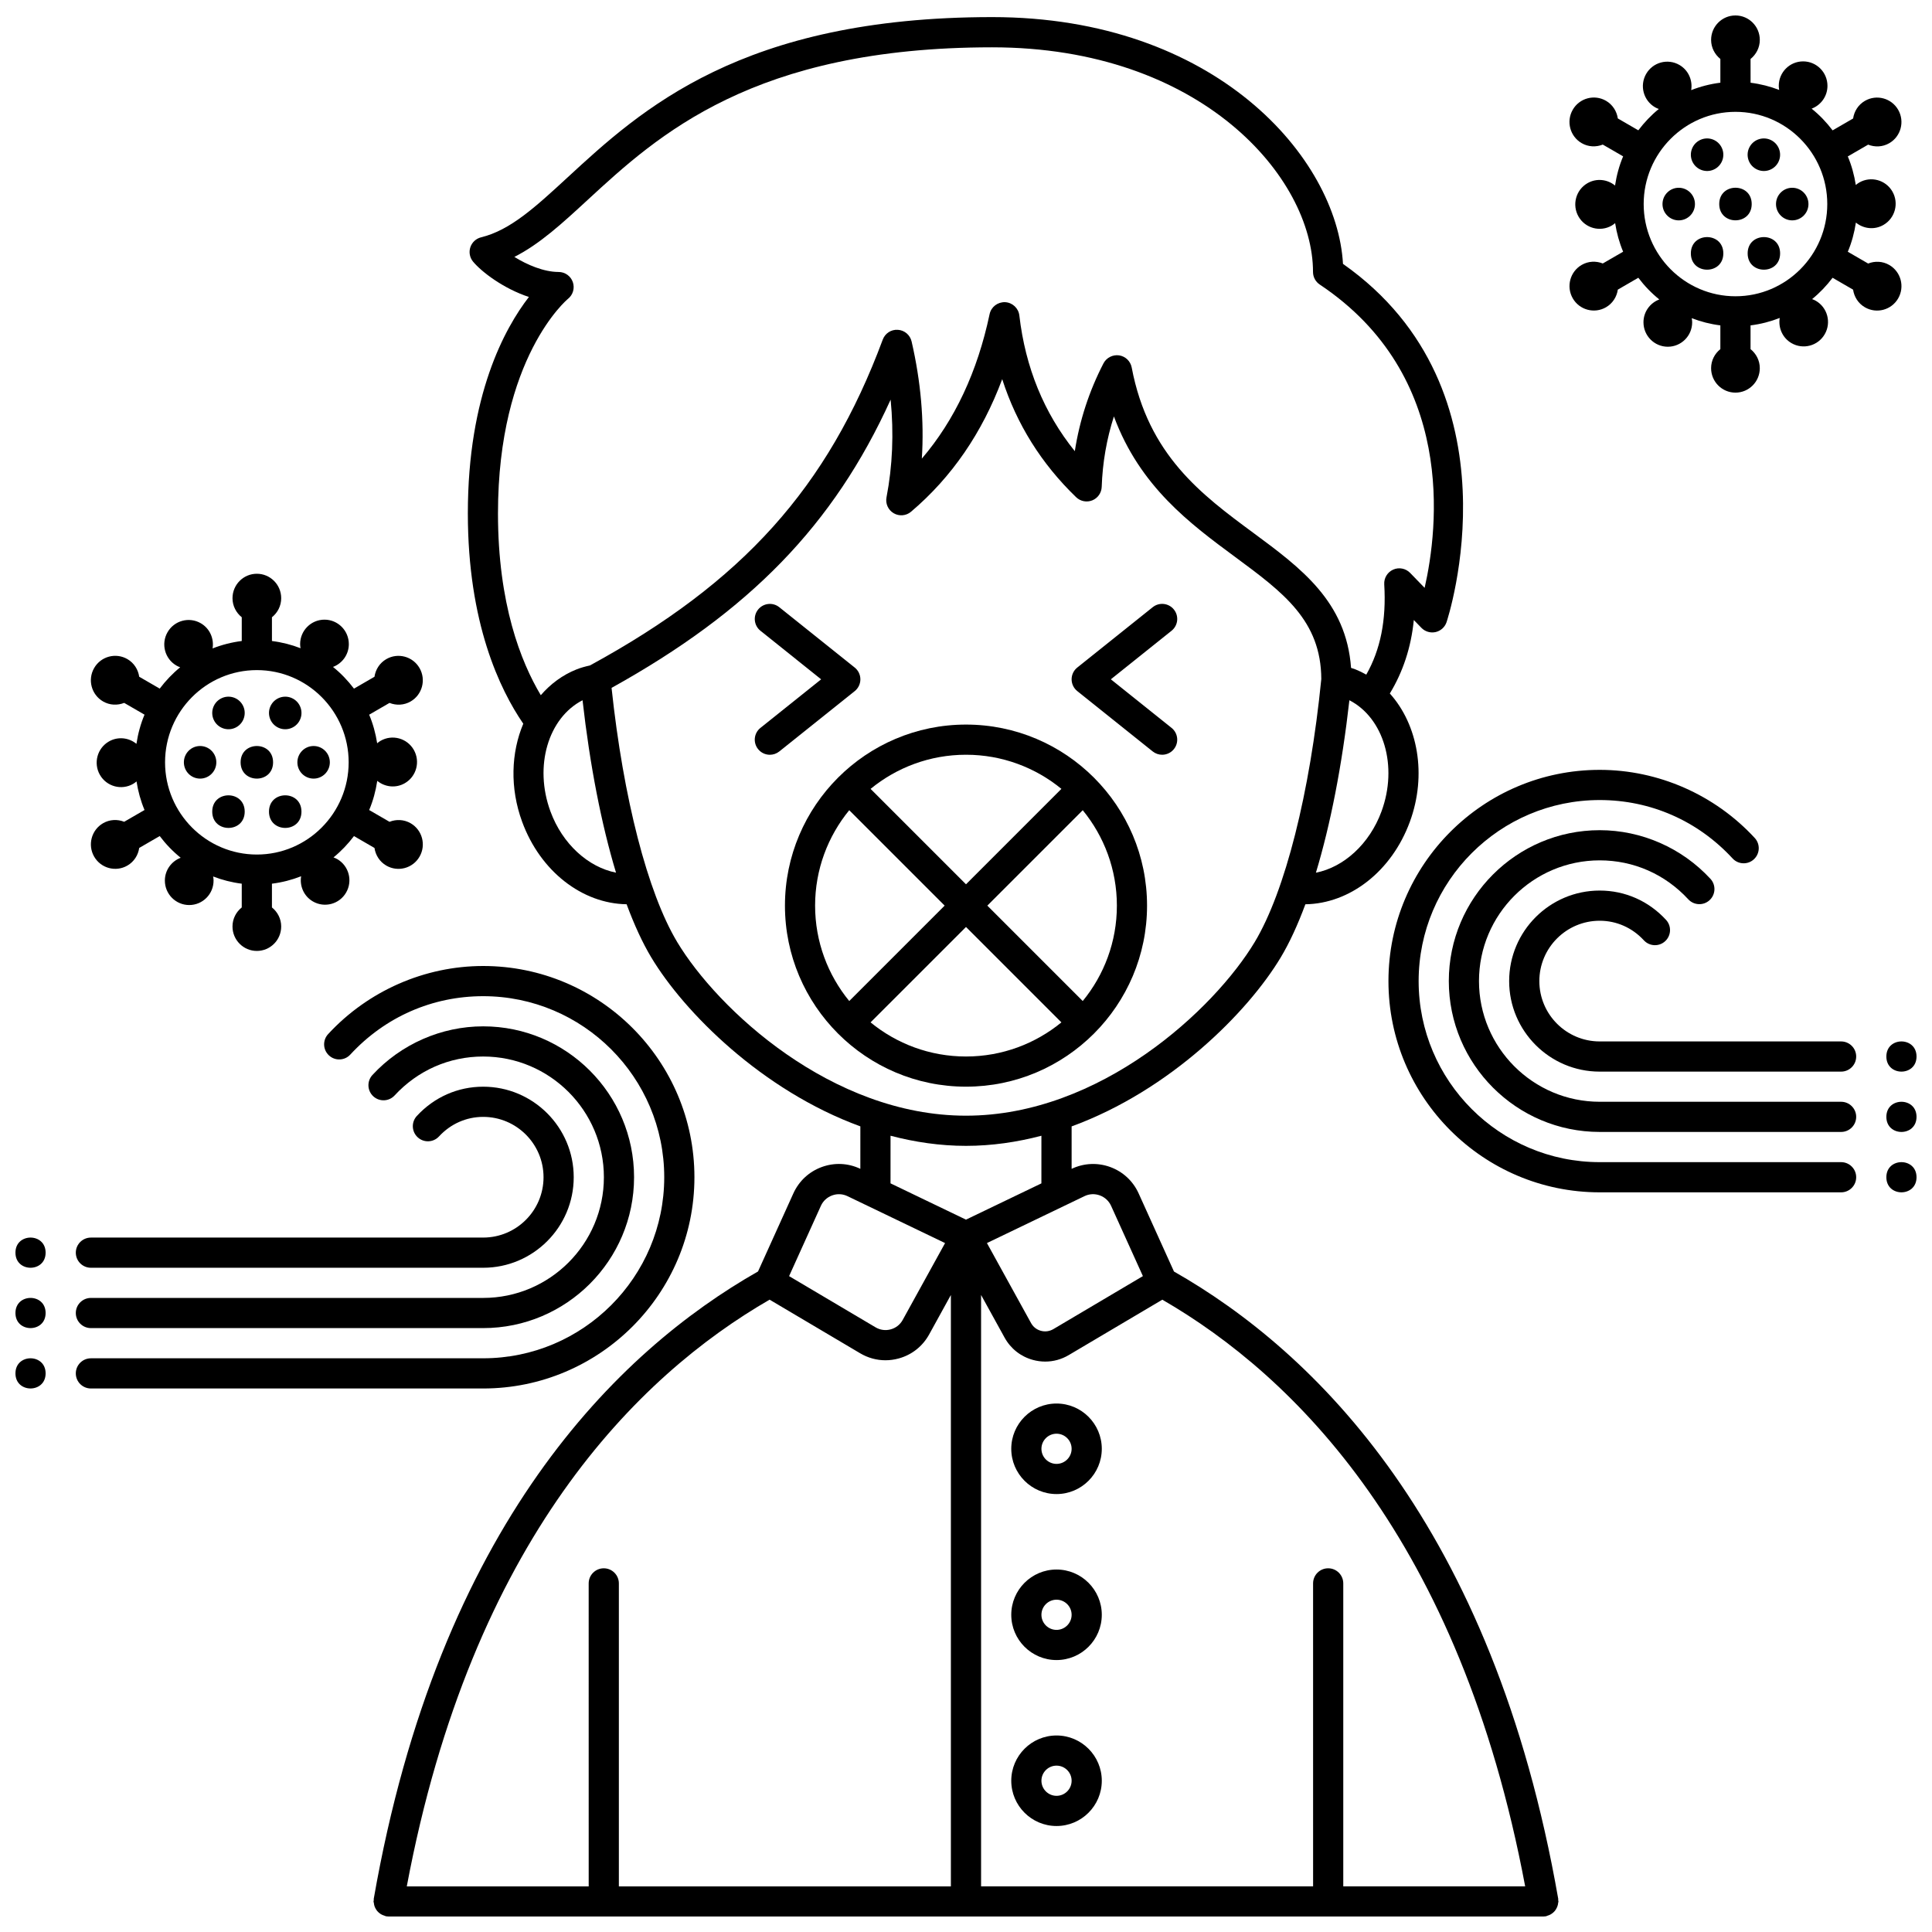
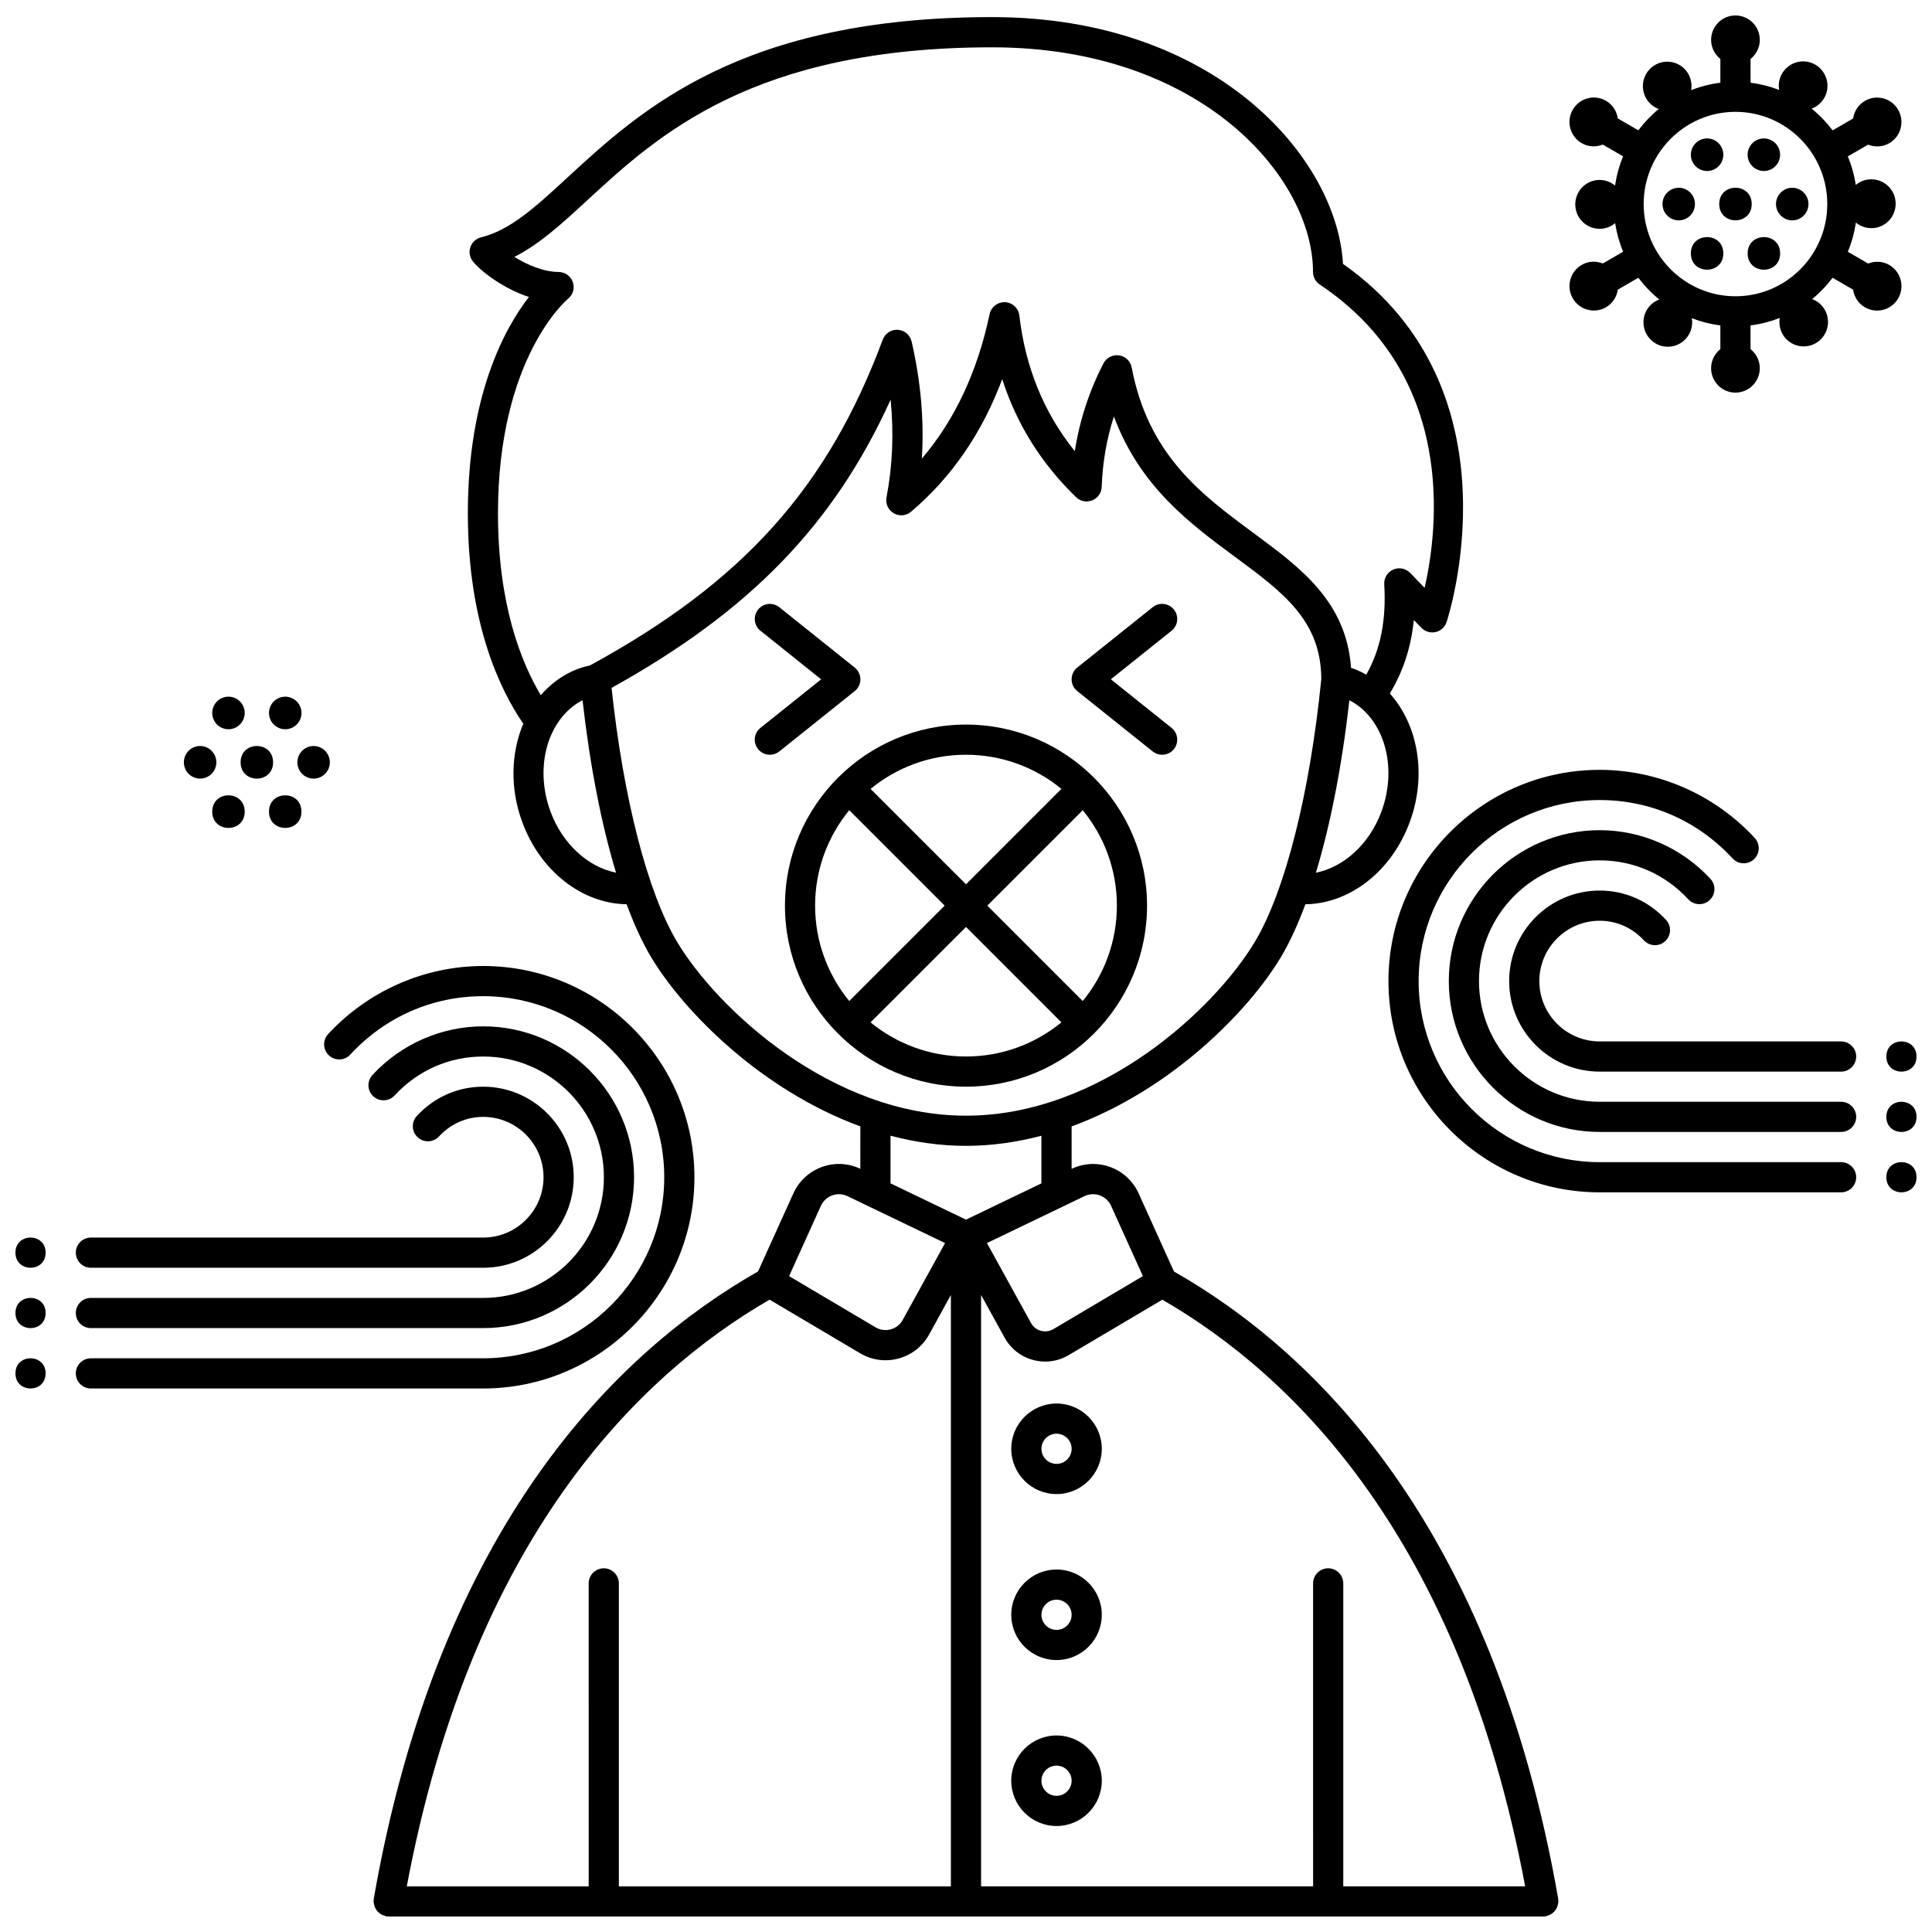
<svg xmlns="http://www.w3.org/2000/svg" width="800px" height="800px" version="1.1" viewBox="144 144 512 512">
  <defs>
    <clipPath id="h">
      <path d="m242 148.09h316v503.81h-316z" />
    </clipPath>
    <clipPath id="g">
      <path d="m559 148.09h89v100.91h-89z" />
    </clipPath>
    <clipPath id="f">
      <path d="m148.09 471h8.906v9h-8.906z" />
    </clipPath>
    <clipPath id="e">
      <path d="m148.09 487h8.906v9h-8.906z" />
    </clipPath>
    <clipPath id="d">
      <path d="m148.09 503h8.906v9h-8.906z" />
    </clipPath>
    <clipPath id="c">
      <path d="m643 419h8.902v9h-8.902z" />
    </clipPath>
    <clipPath id="b">
      <path d="m643 435h8.902v9h-8.902z" />
    </clipPath>
    <clipPath id="a">
      <path d="m643 451h8.902v9h-8.902z" />
    </clipPath>
  </defs>
  <g clip-path="url(#h)">
    <path d="m556.91 648.35c0.016-0.152 0.094-0.289 0.094-0.445 0-0.125-0.059-0.223-0.066-0.344-0.012-0.117 0.027-0.223 0.008-0.344-17.316-99.152-64.672-145.1-101.83-166.25l-9.371-20.715c-1.488-3.277-4.168-5.758-7.547-6.988-3.352-1.211-6.977-1.043-10.207 0.492v-11.25c26.137-9.543 46.742-30.324 55.41-44.77 2.328-3.879 4.516-8.637 6.539-14.094 11.781-0.168 22.859-8.73 27.68-21.844 4.59-12.48 2.125-25.77-5.301-34.016 3.457-5.691 5.637-12.172 6.356-19.473l2.016 2.078c0.969 1 2.394 1.414 3.742 1.121 1.355-0.305 2.461-1.293 2.91-2.606 0.211-0.617 20.328-61.398-27.438-94.973-1.582-28.117-33.793-65.398-92.973-65.398-66.438 0-93.105 24.578-112.57 42.531-8.457 7.793-15.137 13.949-22.863 15.828-1.34 0.328-2.414 1.32-2.852 2.629-0.434 1.312-0.164 2.75 0.715 3.812 2.25 2.719 8.062 7.148 14.801 9.371-6.402 8.27-16.18 26.023-16.18 57.34 0 29.043 8.473 46.691 14.691 55.75-3.223 7.637-3.598 17.016-0.297 26 4.82 13.117 15.902 21.676 27.68 21.844 2.023 5.457 4.211 10.215 6.539 14.094 8.668 14.445 29.27 35.227 55.406 44.77l-0.004 11.25c-3.227-1.535-6.844-1.703-10.199-0.488-3.379 1.23-6.059 3.711-7.547 6.988l-9.367 20.699c-37.156 21.141-84.516 67.082-101.84 166.26-0.02 0.117 0.02 0.227 0.008 0.344-0.012 0.121-0.066 0.223-0.066 0.344 0 0.16 0.07 0.293 0.094 0.445 0.031 0.273 0.07 0.523 0.156 0.781 0.078 0.246 0.184 0.469 0.309 0.688 0.125 0.223 0.258 0.43 0.418 0.625 0.168 0.199 0.348 0.363 0.547 0.527 0.195 0.16 0.391 0.297 0.621 0.414 0.234 0.129 0.48 0.211 0.742 0.293 0.148 0.043 0.27 0.141 0.426 0.164 0.23 0.039 0.461 0.055 0.684 0.059h0.004 306.01 0.004c0.227 0 0.457-0.02 0.684-0.059 0.156-0.027 0.277-0.121 0.426-0.164 0.266-0.074 0.508-0.164 0.742-0.293 0.227-0.121 0.426-0.262 0.621-0.414 0.199-0.164 0.383-0.332 0.547-0.527 0.164-0.195 0.297-0.398 0.418-0.625 0.125-0.223 0.227-0.445 0.309-0.688 0.098-0.254 0.137-0.508 0.168-0.781zm-8.723-4.441h-48.207v-80.297c0-2.211-1.793-4-4-4s-4 1.789-4 4l0.004 80.297h-87.988v-156.73l6.234 11.305c1.617 2.926 4.285 5.031 7.516 5.91 1.074 0.293 2.168 0.438 3.25 0.438 2.168 0 4.305-0.582 6.227-1.719l24.805-14.684c34.926 20.172 78.875 63.422 96.16 155.48zm-112.73-183.12c1.34 0.488 2.402 1.473 2.992 2.766l8.43 18.625-23.734 14.051c-1.004 0.586-2.176 0.75-3.297 0.445-1.125-0.305-2.055-1.035-2.613-2.055l-11.688-21.199 25.852-12.43c1.273-0.617 2.711-0.688 4.059-0.203zm74.652-101.75c-3.184 8.66-10.035 14.793-17.379 16.234 3.856-12.75 6.914-28.359 8.871-45.703 9.074 4.668 12.934 17.434 8.508 29.469zm-234.14-78.988c0-41.355 18.367-56.703 18.535-56.84 1.336-1.055 1.859-2.84 1.301-4.449s-2.07-2.688-3.773-2.688c-3.93 0-8.352-1.902-11.723-3.992 6.715-3.383 12.742-8.941 19.457-15.133 18.504-17.051 43.844-40.41 107.16-40.41 55.48 0 85.035 34.578 85.035 59.535 0 1.336 0.668 2.582 1.781 3.328 36.238 24.16 31.391 64.594 27.801 80.387l-3.844-3.965c-1.164-1.199-2.957-1.555-4.481-0.875-1.531 0.676-2.481 2.231-2.379 3.902 0.574 9.457-1 17.32-4.762 23.93-0.914-0.516-1.863-0.988-2.856-1.383-0.375-0.148-0.785-0.27-1.176-0.398-1.266-17.562-13.246-26.441-25.91-35.797-13.68-10.105-27.82-20.555-32.223-43.816-0.316-1.676-1.664-2.969-3.352-3.215-1.668-0.223-3.344 0.605-4.129 2.125-3.801 7.352-6.34 15.148-7.594 23.27-8.168-10.125-13.102-22.18-14.699-35.953-0.223-1.945-1.828-3.441-3.785-3.535-1.965-0.066-3.691 1.25-4.098 3.168-3.227 15.281-9.254 28.113-17.961 38.289 0.645-10.023-0.266-20.422-2.711-31.043-0.398-1.719-1.875-2.981-3.637-3.09-1.793-0.125-3.394 0.941-4.008 2.594-14.59 39.23-37.098 64.277-77.598 86.355-1.289 0.285-2.481 0.617-3.559 1.047-3.727 1.484-6.898 3.863-9.465 6.836-5.285-8.84-11.348-24.207-11.348-48.184zm13.906 78.988c-4.426-12.035-0.566-24.797 8.504-29.469 1.961 17.336 5.019 32.945 8.871 45.691-7.344-1.449-14.188-7.559-17.375-16.223zm33.574 34.586c-7.82-13.039-14.266-38.086-17.379-67.328 36.531-20.277 58.855-43.117 73.957-76.387 0.871 8.926 0.504 17.594-1.094 25.891-0.324 1.668 0.445 3.356 1.906 4.211 1.465 0.859 3.312 0.695 4.602-0.402 10.77-9.133 18.855-20.906 24.156-35.133 3.84 11.945 10.395 22.422 19.598 31.297 1.137 1.09 2.816 1.418 4.273 0.828 1.461-0.59 2.438-1.992 2.496-3.57 0.219-6.438 1.309-12.688 3.234-18.676 6.891 18.602 20.203 28.438 32.176 37.281 12.691 9.375 22.715 16.793 22.785 32.316-3.012 30.254-9.598 56.289-17.629 69.676-10.68 17.797-40.902 46.039-76.539 46.039-35.641 0-65.859-28.242-76.543-46.043zm76.543 54.039c6.887 0 13.566-0.996 19.992-2.68l-0.004 12.625-19.988 9.609-19.996-9.617 0.004-12.621c6.418 1.684 13.105 2.684 19.992 2.684zm-38.449 15.898c0.586-1.297 1.652-2.277 2.992-2.766 1.344-0.492 2.785-0.414 4.066 0.203l25.852 12.43-11.23 20.367c-0.684 1.242-1.812 2.129-3.18 2.5-1.363 0.375-2.789 0.18-4.008-0.539l-22.918-13.57zm-13.59 24.863 24.004 14.211c2.066 1.223 4.359 1.848 6.691 1.848 1.168 0 2.34-0.156 3.5-0.473 3.469-0.945 6.336-3.203 8.078-6.356l5.766-10.473v156.73h-87.988v-80.297c0-2.211-1.793-4-4-4s-4 1.789-4 4l0.004 80.297h-48.207c17.289-92.066 61.23-135.32 96.152-155.49z" />
  </g>
  <g clip-path="url(#g)">
    <path d="m647.04 223.07c1.785-3.098 0.723-7.062-2.363-8.848-1.773-1.027-3.828-1.086-5.598-0.383l-5.391-3.121c1.031-2.434 1.734-5.039 2.144-7.734 2.019 1.664 4.918 2.008 7.312 0.621 3.086-1.789 4.141-5.75 2.363-8.848-1.781-3.098-5.731-4.16-8.816-2.371-0.32 0.188-0.609 0.406-0.883 0.641-0.414-2.641-1.113-5.184-2.121-7.574l5.391-3.121c1.77 0.703 3.82 0.645 5.598-0.383 3.086-1.789 4.141-5.75 2.363-8.848-1.781-3.098-5.731-4.16-8.816-2.371-1.773 1.027-2.852 2.781-3.129 4.672l-5.434 3.148c-1.617-2.141-3.477-4.078-5.559-5.754 2.445-0.922 4.195-3.269 4.195-6.051 0-3.578-2.891-6.477-6.453-6.477s-6.453 2.898-6.453 6.477c0 0.375 0.047 0.738 0.113 1.094-2.402-0.934-4.941-1.582-7.582-1.914l-0.008-6.301c1.484-1.188 2.453-2.996 2.453-5.051 0-3.578-2.891-6.477-6.453-6.477s-6.453 2.898-6.453 6.477c0 2.051 0.973 3.863 2.453 5.051v6.293c-2.695 0.336-5.281 1.008-7.734 1.969 0.43-2.586-0.723-5.285-3.117-6.672-3.086-1.789-7.035-0.727-8.816 2.371-1.785 3.098-0.723 7.062 2.363 8.848 0.32 0.184 0.656 0.324 0.988 0.449-2.031 1.652-3.844 3.562-5.426 5.652l-5.434-3.148c-0.281-1.891-1.355-3.644-3.129-4.672-3.086-1.789-7.035-0.727-8.816 2.371-1.785 3.098-0.723 7.062 2.363 8.848 1.773 1.027 3.828 1.086 5.598 0.383l5.391 3.121c-1.031 2.434-1.734 5.039-2.144 7.734-2.019-1.664-4.918-2.008-7.312-0.621-3.086 1.789-4.141 5.75-2.363 8.848 1.785 3.098 5.731 4.164 8.816 2.371 0.32-0.188 0.609-0.406 0.883-0.641 0.414 2.641 1.113 5.184 2.121 7.574l-5.391 3.121c-1.77-0.703-3.82-0.645-5.598 0.383-3.086 1.789-4.141 5.75-2.363 8.848 1.781 3.098 5.731 4.16 8.816 2.371 1.773-1.027 2.852-2.781 3.129-4.672l5.434-3.148c1.617 2.141 3.477 4.078 5.559 5.754-2.445 0.922-4.195 3.269-4.195 6.051 0 3.578 2.891 6.477 6.453 6.477s6.453-2.898 6.453-6.477c0-0.375-0.047-0.738-0.113-1.094 2.402 0.934 4.941 1.582 7.582 1.914v6.293c-1.484 1.188-2.453 2.996-2.453 5.051 0 3.578 2.891 6.477 6.453 6.477s6.453-2.898 6.453-6.477c0-2.051-0.973-3.863-2.453-5.051v-6.293c2.695-0.336 5.281-1.008 7.734-1.969-0.43 2.586 0.723 5.285 3.117 6.672 3.086 1.789 7.035 0.727 8.816-2.371 1.785-3.098 0.723-7.062-2.363-8.848-0.32-0.184-0.656-0.324-0.988-0.449 2.031-1.652 3.844-3.562 5.426-5.652l5.434 3.148c0.281 1.891 1.355 3.644 3.129 4.672 3.094 1.793 7.039 0.734 8.824-2.363zm-43.121-0.555c-13.414 0-24.328-10.965-24.328-24.438 0-13.477 10.91-24.438 24.328-24.438 13.414 0 24.328 10.965 24.328 24.438 0 13.477-10.914 24.438-24.328 24.438z" />
  </g>
  <path d="m608.22 198.07c0 5.758-8.605 5.758-8.605 0 0-5.758 8.605-5.758 8.605 0" />
  <path d="m598.55 188.74c2.059-1.191 2.762-3.836 1.574-5.898s-3.82-2.773-5.879-1.578c-2.059 1.195-2.762 3.836-1.574 5.898s3.824 2.769 5.879 1.578z" />
  <path d="m588.88 193.76c-2.375 0-4.301 1.934-4.301 4.32 0 2.383 1.926 4.32 4.301 4.32s4.301-1.934 4.301-4.32-1.926-4.32-4.301-4.32z" />
  <path d="m600.7 211.15c0 5.758-8.605 5.758-8.605 0 0-5.758 8.605-5.758 8.605 0" />
  <path d="m615.75 211.15c0 5.758-8.605 5.758-8.605 0 0-5.758 8.605-5.758 8.605 0" />
  <path d="m618.96 193.76c-2.375 0-4.301 1.934-4.301 4.32 0 2.383 1.926 4.32 4.301 4.32s4.301-1.934 4.301-4.32-1.922-4.32-4.301-4.32z" />
  <path d="m609.29 188.74c2.059 1.191 4.691 0.484 5.879-1.578s0.484-4.707-1.574-5.898c-2.059-1.191-4.691-0.484-5.879 1.578-1.191 2.062-0.488 4.707 1.574 5.898z" />
-   <path d="m176.91 361.78c-1.77-0.703-3.82-0.645-5.598 0.383-3.086 1.789-4.141 5.75-2.363 8.848 1.781 3.098 5.731 4.16 8.816 2.371 1.773-1.027 2.852-2.781 3.129-4.672l5.434-3.148c1.617 2.141 3.477 4.078 5.559 5.754-2.445 0.922-4.195 3.269-4.195 6.051 0 3.578 2.891 6.477 6.453 6.477s6.453-2.898 6.453-6.477c0-0.375-0.047-0.738-0.113-1.094 2.402 0.934 4.941 1.582 7.582 1.914v6.293c-1.484 1.188-2.453 2.996-2.453 5.051 0 3.578 2.891 6.477 6.453 6.477s6.453-2.898 6.453-6.477c0-2.051-0.973-3.863-2.453-5.051v-6.293c2.695-0.336 5.281-1.008 7.734-1.969-0.43 2.586 0.723 5.285 3.117 6.672 3.086 1.789 7.035 0.727 8.816-2.371 1.785-3.098 0.723-7.062-2.363-8.848-0.32-0.184-0.656-0.324-0.988-0.449 2.031-1.652 3.844-3.562 5.426-5.652l5.434 3.148c0.281 1.891 1.355 3.644 3.129 4.672 3.086 1.789 7.035 0.727 8.816-2.371 1.785-3.098 0.723-7.062-2.363-8.848-1.773-1.027-3.828-1.086-5.598-0.383l-5.391-3.121c1.031-2.434 1.734-5.039 2.144-7.734 2.019 1.664 4.918 2.008 7.312 0.621 3.086-1.789 4.141-5.75 2.363-8.848-1.781-3.098-5.731-4.16-8.816-2.371-0.32 0.188-0.609 0.406-0.883 0.641-0.414-2.641-1.113-5.184-2.121-7.574l5.391-3.121c1.77 0.703 3.82 0.645 5.598-0.383 3.086-1.789 4.141-5.75 2.363-8.848-1.781-3.098-5.731-4.16-8.816-2.371-1.773 1.027-2.852 2.781-3.129 4.672l-5.434 3.148c-1.617-2.141-3.477-4.078-5.559-5.754 2.445-0.922 4.195-3.269 4.195-6.051 0-3.578-2.891-6.477-6.453-6.477s-6.453 2.898-6.453 6.477c0 0.375 0.047 0.738 0.113 1.094-2.402-0.934-4.941-1.582-7.582-1.914v-6.293c1.484-1.188 2.453-2.996 2.453-5.051 0-3.578-2.891-6.477-6.453-6.477s-6.453 2.898-6.453 6.477c0 2.051 0.973 3.863 2.453 5.051v6.293c-2.695 0.336-5.281 1.008-7.734 1.969 0.43-2.586-0.723-5.285-3.117-6.672-3.086-1.789-7.035-0.727-8.816 2.371-1.785 3.098-0.723 7.062 2.363 8.848 0.32 0.184 0.656 0.324 0.988 0.449-2.031 1.652-3.844 3.562-5.426 5.652l-5.434-3.148c-0.281-1.891-1.355-3.644-3.129-4.672-3.086-1.789-7.035-0.727-8.816 2.371-1.785 3.098-0.723 7.062 2.363 8.848 1.773 1.027 3.828 1.086 5.598 0.383l5.391 3.121c-1.031 2.434-1.734 5.039-2.144 7.734-2.019-1.664-4.918-2.008-7.312-0.621-3.086 1.789-4.141 5.75-2.363 8.848 1.785 3.098 5.731 4.164 8.816 2.371 0.32-0.188 0.609-0.406 0.883-0.641 0.414 2.641 1.113 5.184 2.121 7.574zm35.16-40.195c13.414 0 24.328 10.965 24.328 24.438-0.004 13.473-10.914 24.438-24.328 24.438-13.414 0-24.328-10.965-24.328-24.438 0-13.477 10.914-24.438 24.328-24.438z" />
  <path d="m216.37 346.02c0 5.758-8.605 5.758-8.605 0 0-5.758 8.605-5.758 8.605 0" />
  <path d="m206.7 336.68c2.059-1.191 2.762-3.836 1.574-5.898s-3.82-2.773-5.879-1.578c-2.059 1.195-2.762 3.836-1.574 5.898s3.824 2.769 5.879 1.578z" />
  <path d="m197.03 350.34c2.375 0 4.301-1.934 4.301-4.32 0-2.383-1.926-4.32-4.301-4.32s-4.301 1.934-4.301 4.32 1.922 4.32 4.301 4.32z" />
  <path d="m208.85 359.09c0 5.758-8.605 5.758-8.605 0s8.605-5.758 8.605 0" />
  <path d="m223.89 359.09c0 5.758-8.605 5.758-8.605 0s8.605-5.758 8.605 0" />
  <path d="m227.11 350.34c2.375 0 4.301-1.934 4.301-4.32 0-2.383-1.926-4.32-4.301-4.32s-4.301 1.934-4.301 4.32c-0.004 2.387 1.926 4.32 4.301 4.32z" />
  <path d="m217.44 336.68c2.059 1.191 4.691 0.484 5.879-1.578s0.484-4.707-1.574-5.898c-2.059-1.191-4.691-0.484-5.879 1.578-1.191 2.062-0.488 4.707 1.574 5.898z" />
  <path d="m372.01 324.03c0-1.215-0.551-2.363-1.5-3.121l-19.992-15.992c-1.719-1.379-4.242-1.098-5.617 0.625-1.379 1.723-1.098 4.242 0.625 5.617l16.086 12.871-16.09 12.871c-1.727 1.379-2.004 3.894-0.625 5.617 0.793 0.992 1.953 1.504 3.125 1.504 0.875 0 1.758-0.289 2.496-0.875l19.992-15.992c0.949-0.762 1.5-1.91 1.5-3.125z" />
  <path d="m449.48 343.14c0.738 0.586 1.617 0.875 2.5 0.875 1.172 0 2.336-0.512 3.121-1.5 1.379-1.723 1.098-4.242-0.625-5.617l-16.09-12.875 16.09-12.871c1.727-1.379 2.004-3.894 0.625-5.617-1.375-1.723-3.894-2.004-5.617-0.625l-19.992 15.992c-0.953 0.758-1.504 1.906-1.504 3.121s0.551 2.363 1.5 3.121z" />
  <path d="m447.98 384c0-26.457-21.523-47.98-47.98-47.98s-47.98 21.523-47.98 47.98c0 26.457 21.523 47.98 47.98 47.98 26.457 0.004 47.98-21.523 47.98-47.98zm-73.27 30.941 25.289-25.285 25.285 25.285c-6.894 5.644-15.699 9.043-25.285 9.043-9.59 0-18.395-3.398-25.289-9.043zm56.227-5.656-25.285-25.285 25.285-25.285c5.648 6.894 9.047 15.699 9.047 25.285 0 9.59-3.398 18.395-9.047 25.285zm-5.652-56.227-25.285 25.289-25.285-25.285c6.891-5.648 15.695-9.047 25.285-9.047 9.586 0 18.391 3.398 25.285 9.043zm-56.227 5.656 25.285 25.285-25.285 25.285c-5.644-6.891-9.047-15.695-9.047-25.285 0-9.586 3.402-18.391 9.047-25.285z" />
  <path d="m168.09 495.96h103.96c22.047 0 39.984-17.938 39.984-39.984 0-22.047-17.938-39.984-39.984-39.984-11.082 0-21.785 4.699-29.348 12.891-1.5 1.625-1.398 4.152 0.223 5.648s4.152 1.398 5.648-0.223c6.148-6.652 14.484-10.32 23.477-10.32 17.637 0 31.988 14.352 31.988 31.988 0 17.637-14.352 31.988-31.988 31.988h-103.96c-2.207 0-4 1.789-4 4 0 2.211 1.793 3.996 4 3.996z" />
  <g clip-path="url(#f)">
    <path d="m156.09 475.97c0 5.332-7.996 5.332-7.996 0s7.996-5.332 7.996 0" />
  </g>
  <g clip-path="url(#e)">
    <path d="m156.09 491.96c0 5.332-7.996 5.332-7.996 0 0-5.332 7.996-5.332 7.996 0" />
  </g>
  <g clip-path="url(#d)">
    <path d="m156.09 507.96c0 5.332-7.996 5.332-7.996 0s7.996-5.332 7.996 0" />
  </g>
  <path d="m328.03 455.98c0-30.867-25.109-55.98-55.98-55.98-15.523 0-30.5 6.582-41.094 18.051-1.5 1.625-1.395 4.156 0.227 5.648 1.629 1.504 4.156 1.395 5.648-0.223 9.219-9.98 21.723-15.477 35.219-15.477 26.457 0 47.98 21.523 47.98 47.98 0 26.457-21.523 47.98-47.98 47.98l-103.96 0.004c-2.207 0-4 1.789-4 4 0 2.211 1.793 4 4 4h103.96c30.867-0.004 55.98-25.117 55.98-55.984z" />
  <path d="m168.09 479.97h103.96c13.23 0 23.992-10.762 23.992-23.992 0-13.23-10.762-23.992-23.992-23.992-6.719 0-12.965 2.754-17.586 7.758-1.5 1.625-1.395 4.156 0.227 5.648 1.625 1.504 4.156 1.395 5.648-0.223 3.09-3.34 7.25-5.184 11.711-5.184 8.82 0 15.992 7.172 15.992 15.992 0 8.82-7.172 15.992-15.992 15.992l-103.96 0.004c-2.207 0-4 1.789-4 4 0 2.207 1.793 3.996 4 3.996z" />
  <path d="m631.91 435.98h-63.977c-17.637 0-31.988-14.352-31.988-31.988 0-17.637 14.352-31.988 31.988-31.988 8.992 0 17.328 3.668 23.477 10.32 1.5 1.629 4.035 1.723 5.648 0.227 1.625-1.5 1.723-4.031 0.227-5.648-7.562-8.195-18.262-12.895-29.352-12.895-22.047 0-39.984 17.938-39.984 39.984s17.938 39.984 39.984 39.984h63.977c2.207 0 4-1.789 4-4 0-2.207-1.793-3.996-4-3.996z" />
  <g clip-path="url(#c)">
    <path d="m651.9 423.99c0 5.332-7.996 5.332-7.996 0s7.996-5.332 7.996 0" />
  </g>
  <g clip-path="url(#b)">
    <path d="m651.9 439.98c0 5.332-7.996 5.332-7.996 0s7.996-5.332 7.996 0" />
  </g>
  <g clip-path="url(#a)">
    <path d="m651.9 455.98c0 5.332-7.996 5.332-7.996 0 0-5.332 7.996-5.332 7.996 0" />
  </g>
  <path d="m631.91 451.98h-63.977c-26.457 0-47.98-21.523-47.98-47.98s21.523-47.98 47.98-47.98c13.492 0 26 5.496 35.219 15.477 1.5 1.625 4.031 1.723 5.648 0.223 1.621-1.5 1.723-4.027 0.223-5.648-10.594-11.477-25.57-18.051-41.09-18.051-30.867 0-55.98 25.109-55.98 55.98 0 30.867 25.109 55.98 55.98 55.98h63.977c2.207 0 4-1.789 4-4 0-2.215-1.793-4-4-4z" />
  <path d="m631.91 419.99h-63.977c-8.82 0-15.992-7.172-15.992-15.992s7.172-15.992 15.992-15.992c4.461 0 8.621 1.84 11.707 5.188 1.5 1.625 4.031 1.727 5.648 0.227 1.625-1.5 1.723-4.031 0.227-5.648-4.617-5.012-10.859-7.766-17.582-7.766-13.23 0-23.992 10.762-23.992 23.992s10.762 23.992 23.992 23.992h63.977c2.207 0 4-1.789 4-4 0-2.215-1.793-4-4-4z" />
  <path d="m423.99 515.95c-6.613 0-11.996 5.383-11.996 11.996s5.383 11.996 11.996 11.996 11.996-5.383 11.996-11.996-5.383-11.996-11.996-11.996zm0 15.996c-2.203 0-4-1.793-4-4s1.797-4 4-4 4 1.793 4 4-1.797 4-4 4z" />
  <path d="m423.99 559.94c-6.613 0-11.996 5.383-11.996 11.996 0 6.613 5.383 11.996 11.996 11.996s11.996-5.383 11.996-11.996c0-6.613-5.383-11.996-11.996-11.996zm0 15.996c-2.203 0-4-1.793-4-4 0-2.207 1.797-4 4-4s4 1.793 4 4c0 2.207-1.797 4-4 4z" />
  <path d="m423.99 603.92c-6.613 0-11.996 5.383-11.996 11.996s5.383 11.996 11.996 11.996 11.996-5.383 11.996-11.996-5.383-11.996-11.996-11.996zm0 15.992c-2.203 0-4-1.793-4-4 0-2.207 1.797-4 4-4s4 1.793 4 4c0 2.211-1.797 4-4 4z" />
</svg>